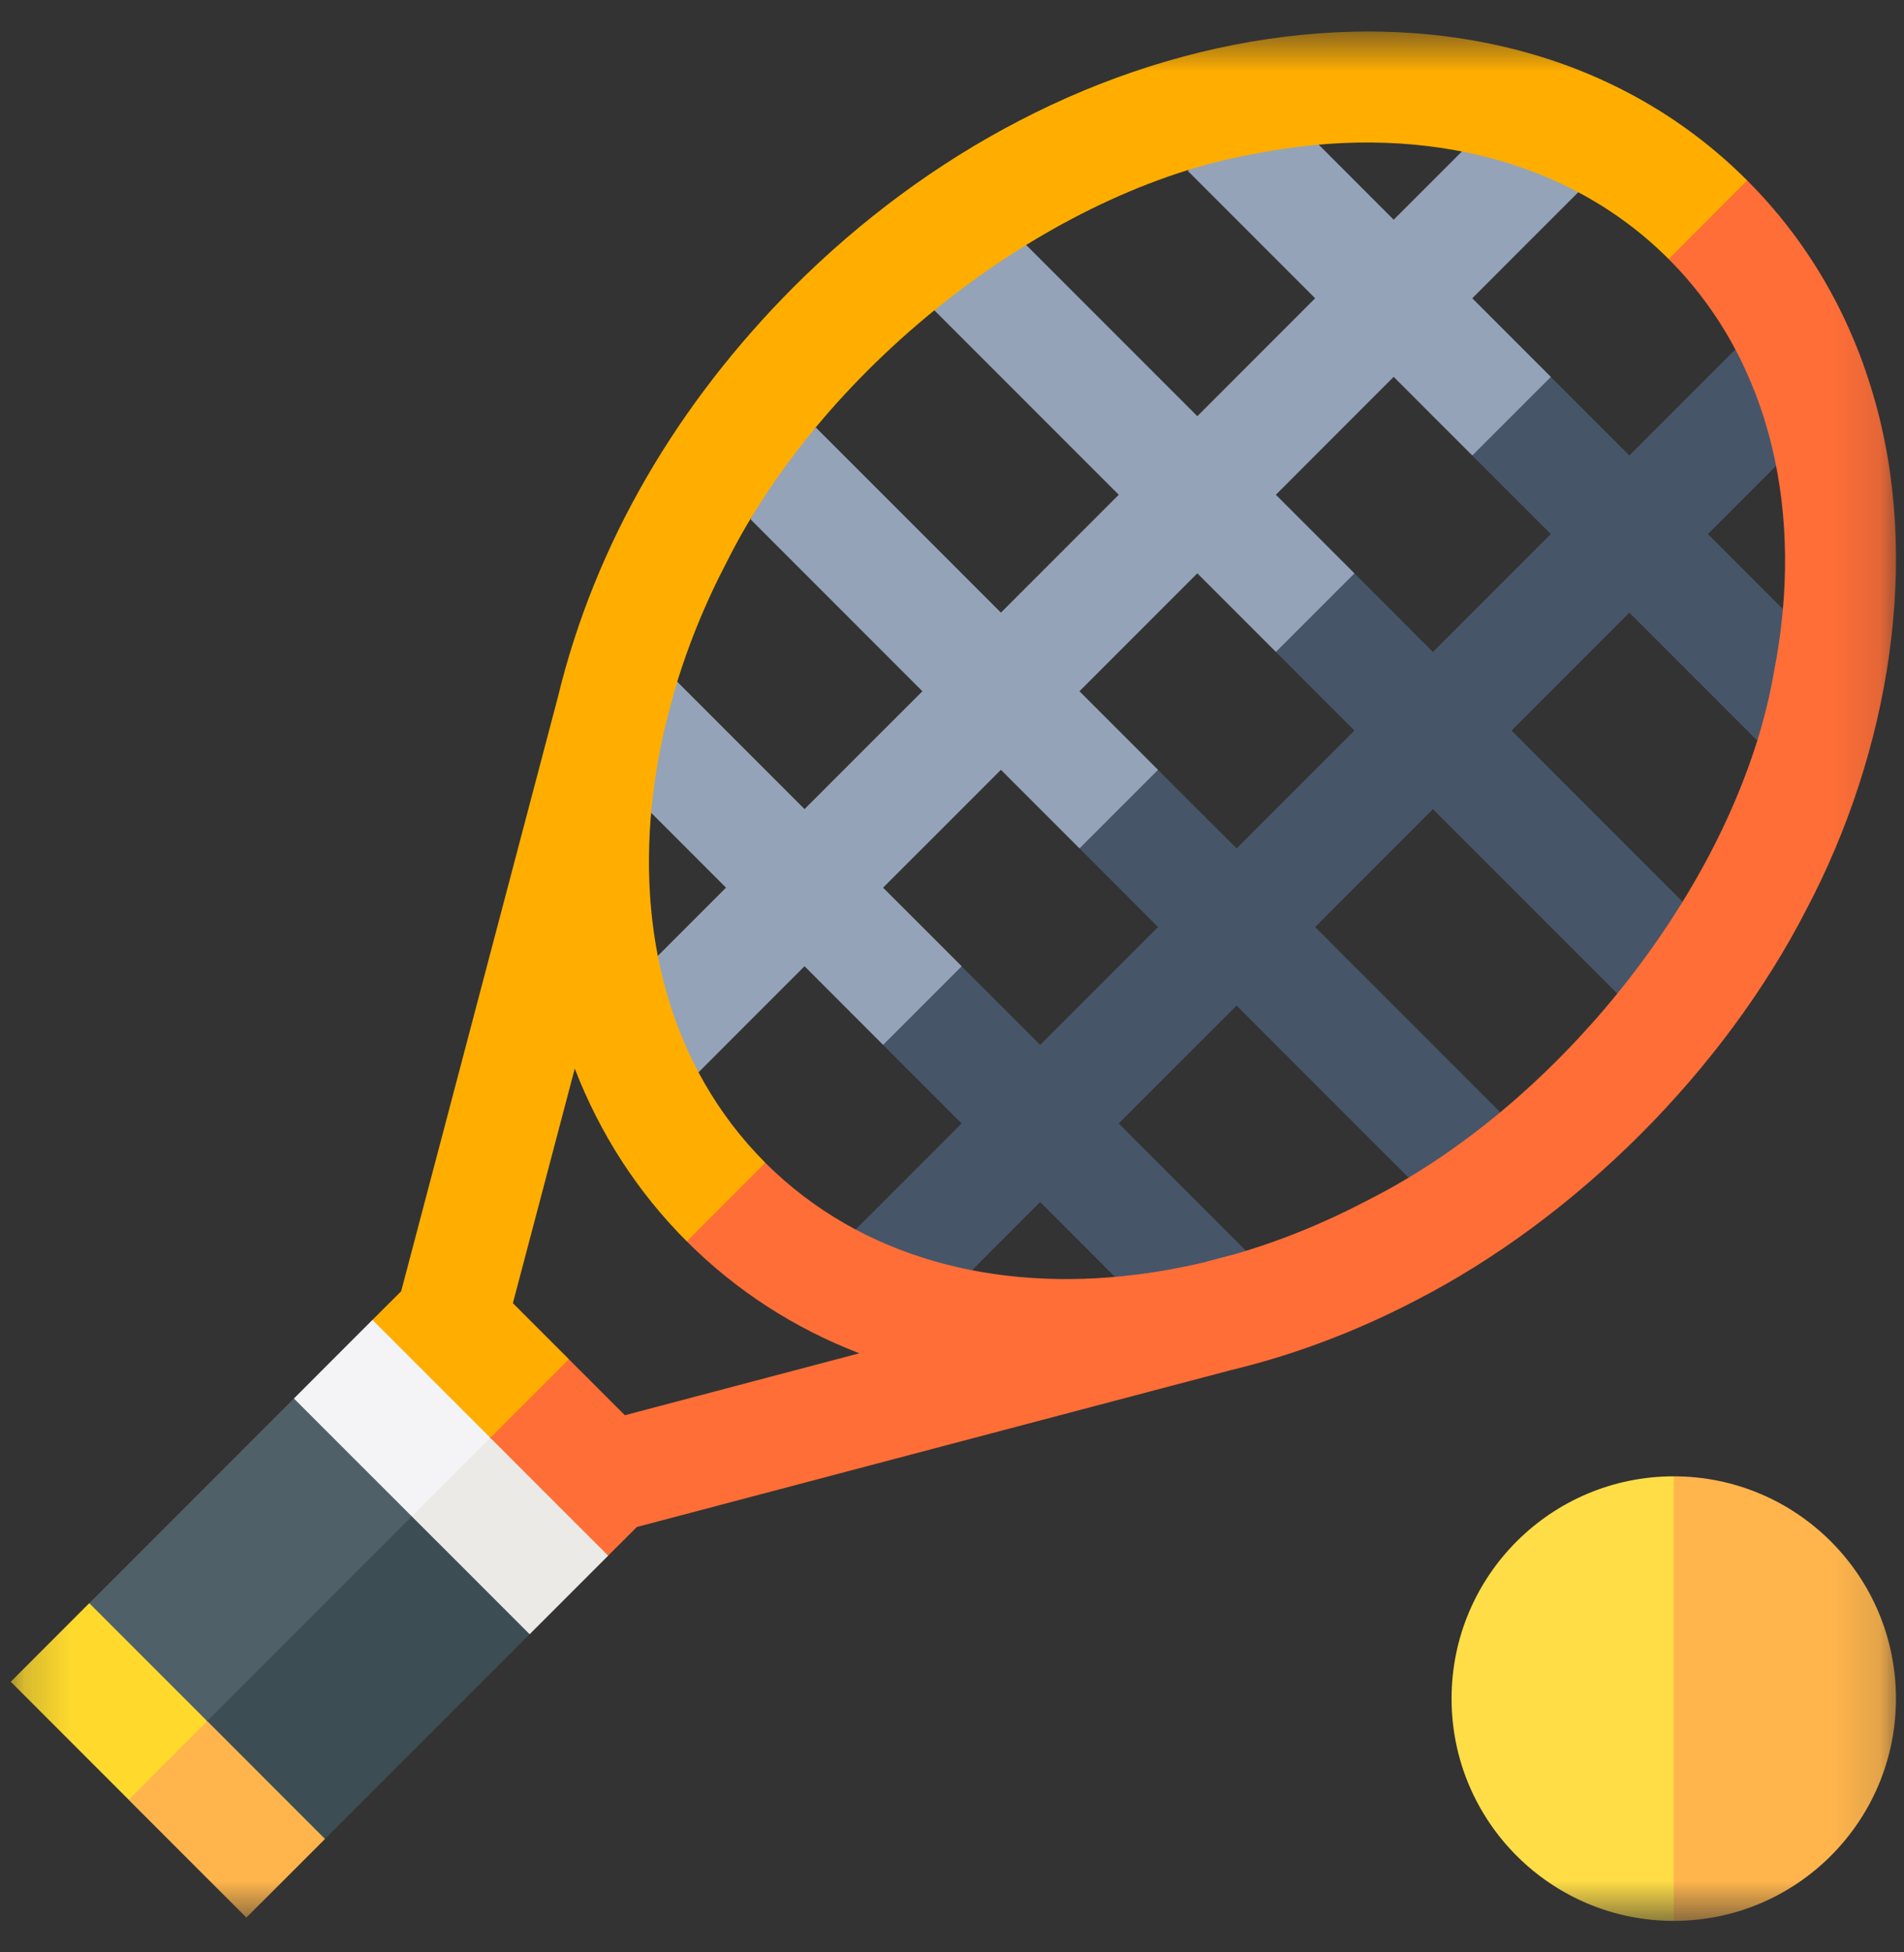
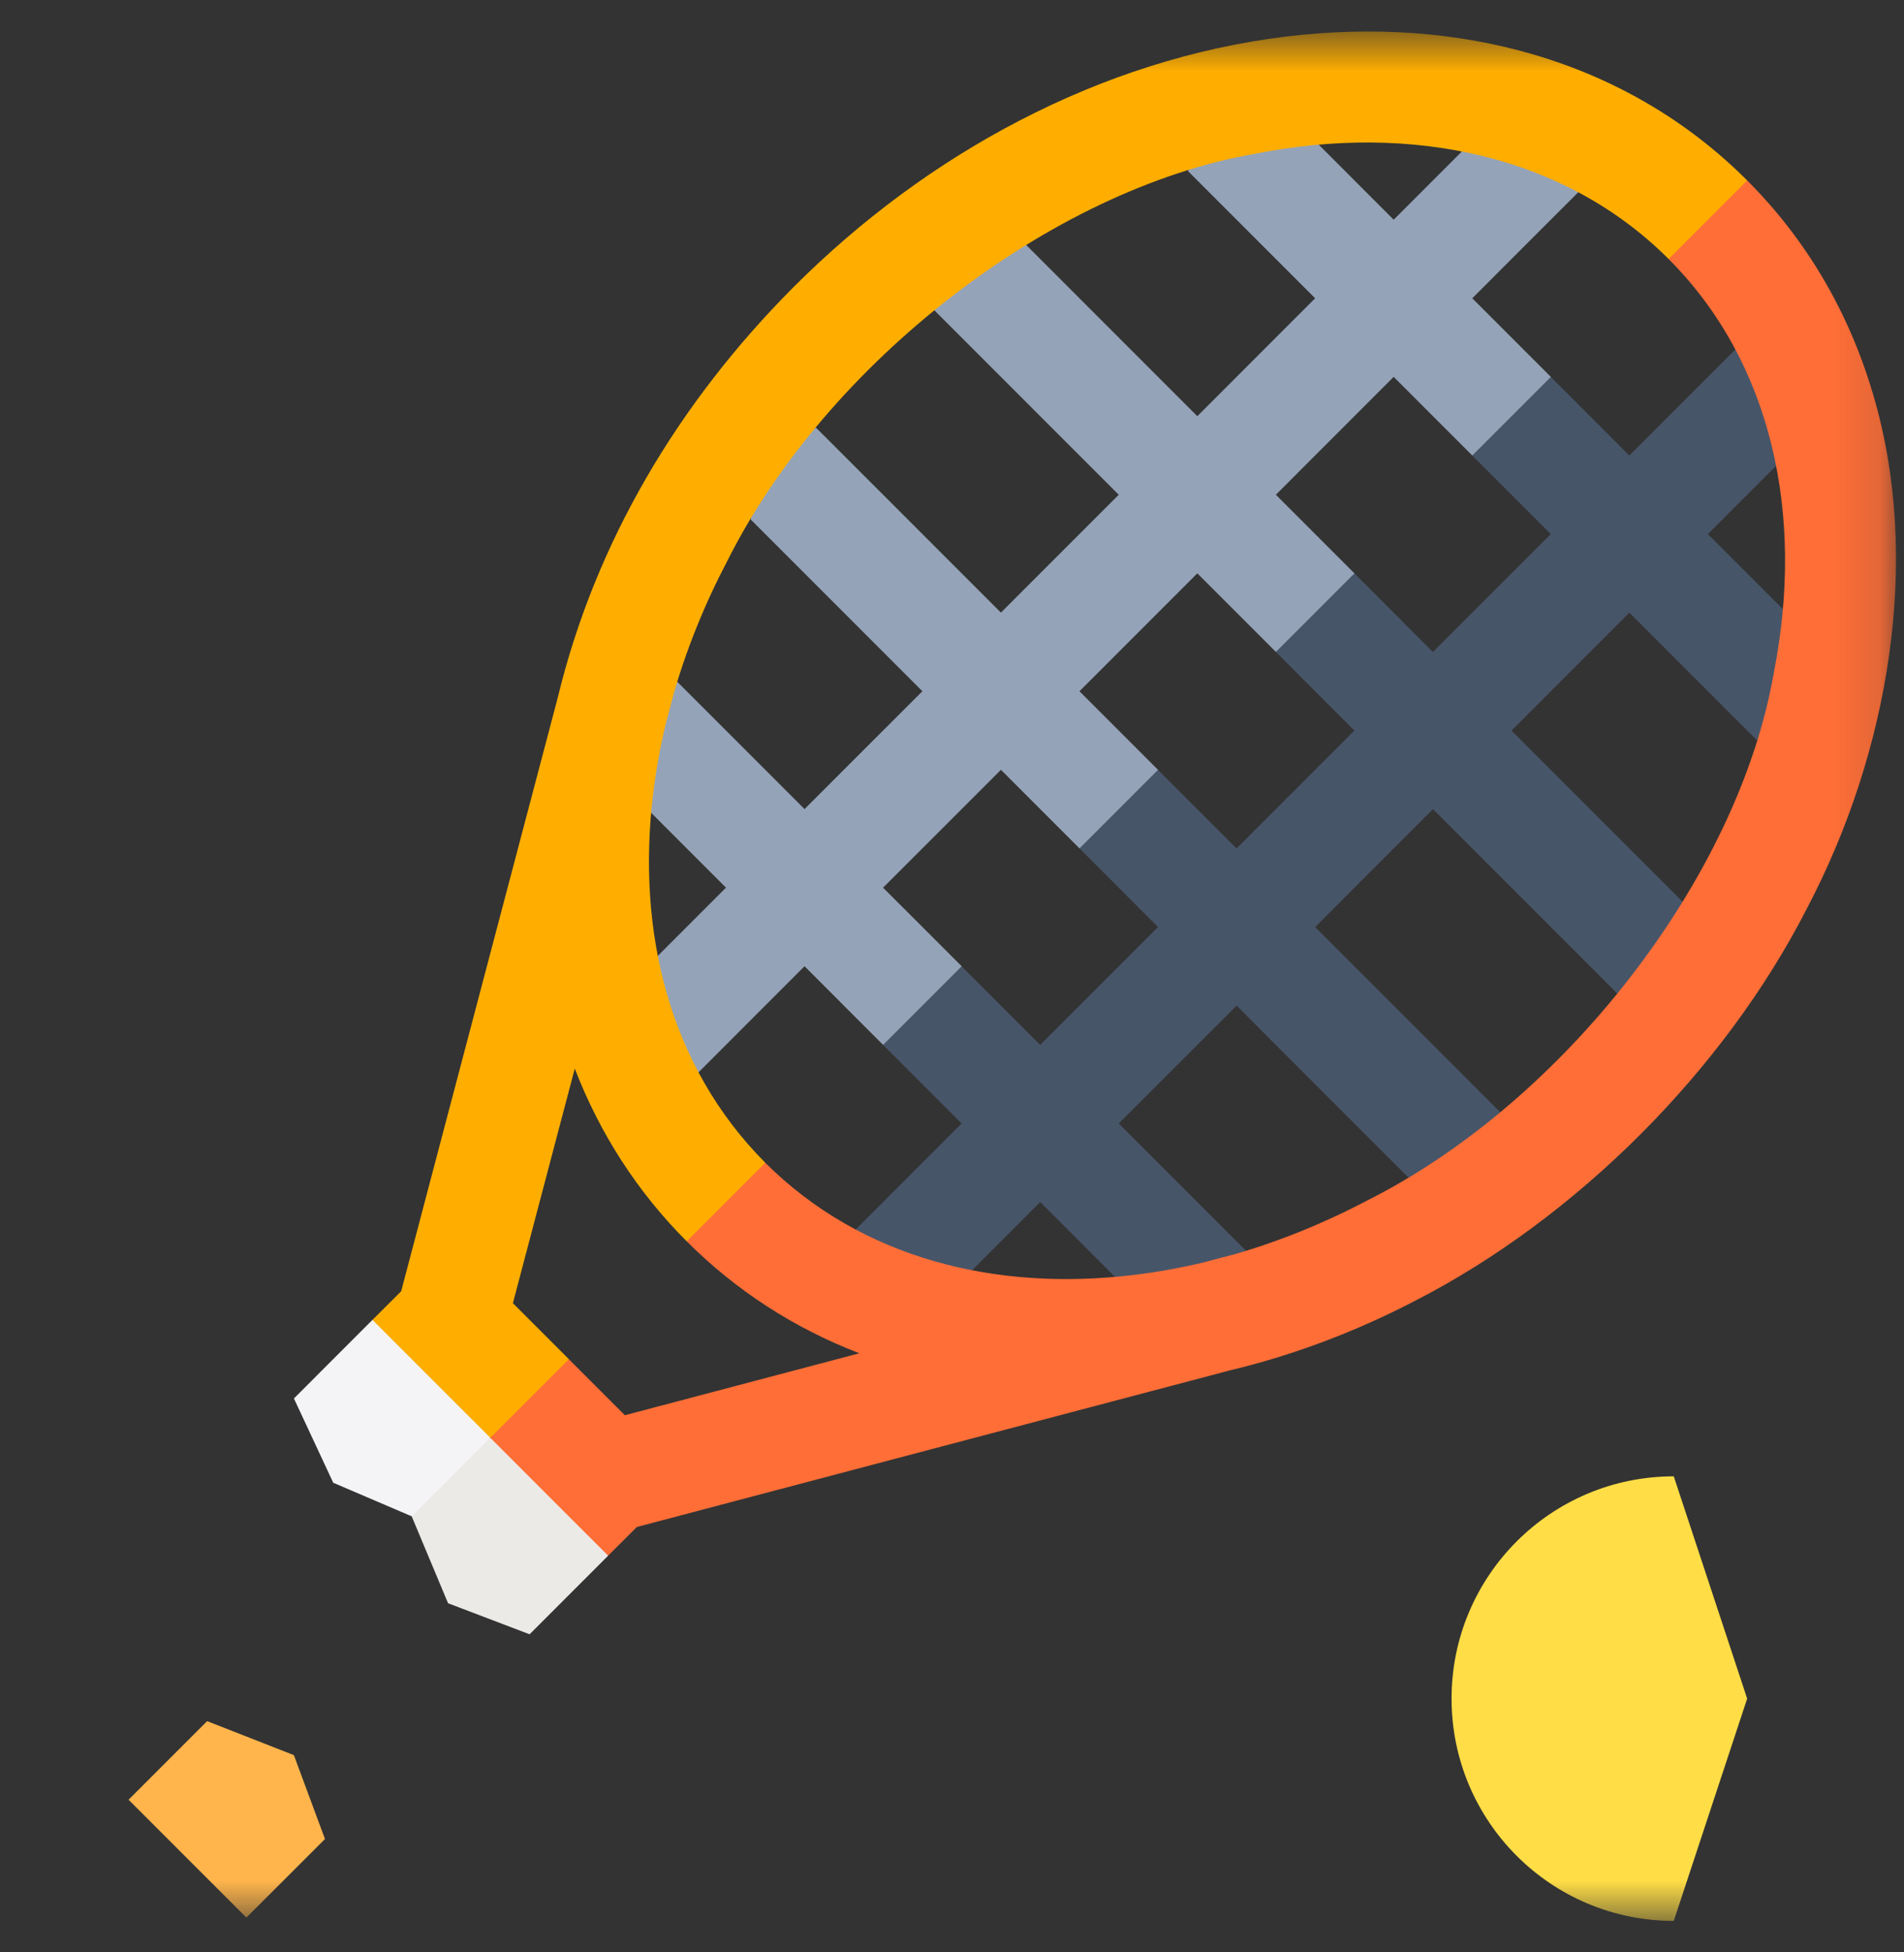
<svg xmlns="http://www.w3.org/2000/svg" width="40" height="41" viewBox="0 0 40 41" fill="none">
  <rect x="0" y="0" width="40" height="41" fill="#333333" stroke="none" />
  <mask id="mask0_129_8" style="mask-type:luminance" maskUnits="userSpaceOnUse" x="0" y="0" width="40" height="41">
    <path d="M39.868 0.661H0.19V40.339H39.868V0.661Z" fill="white" />
  </mask>
  <g mask="url(#mask0_129_8)">
    <path d="M30.495 35.671C30.495 38.249 32.585 40.339 35.163 40.339L36.705 35.671L35.163 31.003C32.585 31.003 30.495 33.093 30.495 35.671Z" fill="#FFDD46" />
    <path d="M18.552 18.641L19.79 17.404L21.028 16.166L21.853 16.991L22.678 17.816L24.116 17.744L24.328 16.166L23.503 15.341L22.678 14.516L23.916 13.278L25.154 12.04L25.979 12.865L26.804 13.69L28.123 13.305L28.454 12.04L27.629 11.215L26.804 10.39L28.041 9.152L29.279 7.914L30.104 8.74L30.93 9.565L32.207 9.532L32.58 7.914L31.755 7.089L30.93 6.264L32.167 5.026L33.157 4.037L32.58 2.964L30.712 3.181L30.517 3.376L29.279 4.614L27.701 3.035L25.867 2.676L24.954 3.589L26.05 4.685L27.629 6.264L26.391 7.502L25.154 8.74L22.849 6.435L21.55 5.136L19.719 4.955L19.618 6.505L21.198 8.085L23.503 10.39L22.265 11.628L21.028 12.865L18.723 10.56L17.142 8.98L16.064 9.522L15.772 10.91L17.073 12.211L19.378 14.516L18.14 15.753L16.902 16.991L15.323 15.412L14.228 14.317L13.351 15.328L13.673 17.062L15.252 18.641L14.014 19.879L13.82 20.073L13.601 21.942L14.675 22.519L15.664 21.529L16.902 20.291L17.727 21.117L18.552 21.942L19.993 21.707L20.203 20.291L19.378 19.466L18.552 18.641Z" fill="#94A3B8" />
    <path d="M17.975 25.82L18.552 26.894L20.421 26.676L20.615 26.481L21.853 25.243L23.431 26.822L25.186 27.163L26.177 26.267L25.082 25.172L23.503 23.593L24.741 22.355L25.979 21.118L28.283 23.423L29.584 24.723L31.147 24.645L31.514 23.353L29.934 21.772L27.629 19.468L28.866 18.23L30.104 16.992L32.409 19.297L33.989 20.877L35.328 20.415L35.358 18.945L34.059 17.647L31.755 15.342L32.992 14.104L34.23 12.866L35.809 14.445L36.905 15.541L37.759 14.599L37.459 12.795L35.88 11.216L37.118 9.978L37.313 9.783L37.531 7.916L36.457 7.339L35.468 8.328L34.23 9.566L33.405 8.741L32.58 7.916L31.755 8.741L30.929 9.566L31.755 10.391L32.58 11.216L31.342 12.454L30.104 13.692L29.279 12.866L28.454 12.041L27.629 12.866L26.804 13.691L27.629 14.517L28.454 15.342L27.216 16.58L25.979 17.817L25.153 16.992L24.328 16.167L23.503 16.992L22.678 17.817L23.503 18.642L24.328 19.468L23.091 20.705L21.853 21.943L21.028 21.118L20.202 20.293L19.377 21.118L18.552 21.943L19.377 22.768L20.202 23.593L18.965 24.831L17.975 25.82Z" fill="#475569" />
    <path d="M10.3 30.193L9.51 28.542L7.825 27.717L7 28.542L6.175 29.368L7.001 31.138L8.65 31.843L9.888 31.628L10.3 30.193Z" fill="#F4F4F6" />
-     <path d="M4.351 36.142L3.773 34.562L1.876 33.666L1.051 34.491L0.226 35.317L1.463 36.554L2.701 37.792L3.967 37.401L4.351 36.142Z" fill="#FFDA2D" />
    <path d="M11.126 34.32L11.951 33.495L12.776 32.67L11.951 31.14L10.3 30.195L9.475 31.02L8.65 31.845L9.413 33.668L11.126 34.32Z" fill="#ECEAE7" />
    <path d="M6.827 38.619L6.174 36.858L4.351 36.144L3.526 36.969L2.701 37.794L3.939 39.032L5.176 40.269L6.002 39.444L6.827 38.619Z" fill="#FFB54C" />
-     <path d="M35.163 31.003V35.671V40.339C37.741 40.339 39.831 38.249 39.831 35.671C39.831 33.093 37.741 31.003 35.163 31.003Z" fill="#FFB54C" />
-     <path d="M4.351 36.142L6.827 34.319L8.65 31.843L7.412 30.606L6.174 29.368L4.025 31.517L1.876 33.667L3.113 34.904L4.351 36.142Z" fill="#4F6069" />
-     <path d="M4.352 36.141L5.589 37.379L6.827 38.617L8.976 36.468L11.126 34.318L9.888 33.08L8.65 31.843L6.501 33.992L4.352 36.141Z" fill="#3C4E54" />
    <path d="M32.221 1.146C30.623 0.676 28.862 0.543 27.01 0.769C25.096 1.002 23.198 1.607 21.406 2.539C19.705 3.422 18.1 4.6 16.669 6.031C14.252 8.456 12.507 11.386 11.719 14.645L10.118 20.711L8.428 27.116L7.825 27.718L9.063 28.956L10.301 30.193H11.591L11.951 28.543L10.775 27.367L12.075 22.44C12.602 23.805 13.39 25.031 14.426 26.067H15.87L16.077 24.417C14.055 22.388 13.368 19.558 13.723 16.655C13.782 16.174 13.869 15.694 13.982 15.216L14.146 14.597L14.144 14.597C14.418 13.642 14.796 12.701 15.274 11.79C17.356 7.633 22.076 3.971 26.372 3.228C29.684 2.575 32.886 3.271 35.055 5.439L36.705 5.292V3.789C35.456 2.539 33.932 1.649 32.221 1.146Z" fill="#FFAE00" />
    <path d="M39.348 8.274C38.845 6.563 37.955 5.039 36.705 3.789L35.88 4.615L35.055 5.44C37.223 7.608 37.919 10.81 37.266 14.122C36.523 18.418 32.861 23.139 28.704 25.22C27.793 25.698 26.852 26.077 25.897 26.351L25.897 26.349L25.281 26.512C24.802 26.625 24.321 26.713 23.839 26.771C20.937 27.127 18.105 26.439 16.077 24.418L15.252 25.243L14.427 26.068C15.463 27.104 16.688 27.893 18.053 28.419L13.127 29.72L11.951 28.544L11.126 29.369L10.301 30.194L11.538 31.432L12.776 32.669L13.379 32.067L19.783 30.376L25.85 28.775C27.173 28.458 28.475 27.968 29.726 27.318C33.119 25.579 36.217 22.482 37.955 19.088C39.686 15.802 40.382 11.742 39.348 8.274Z" fill="#FF6E37" />
  </g>
</svg>